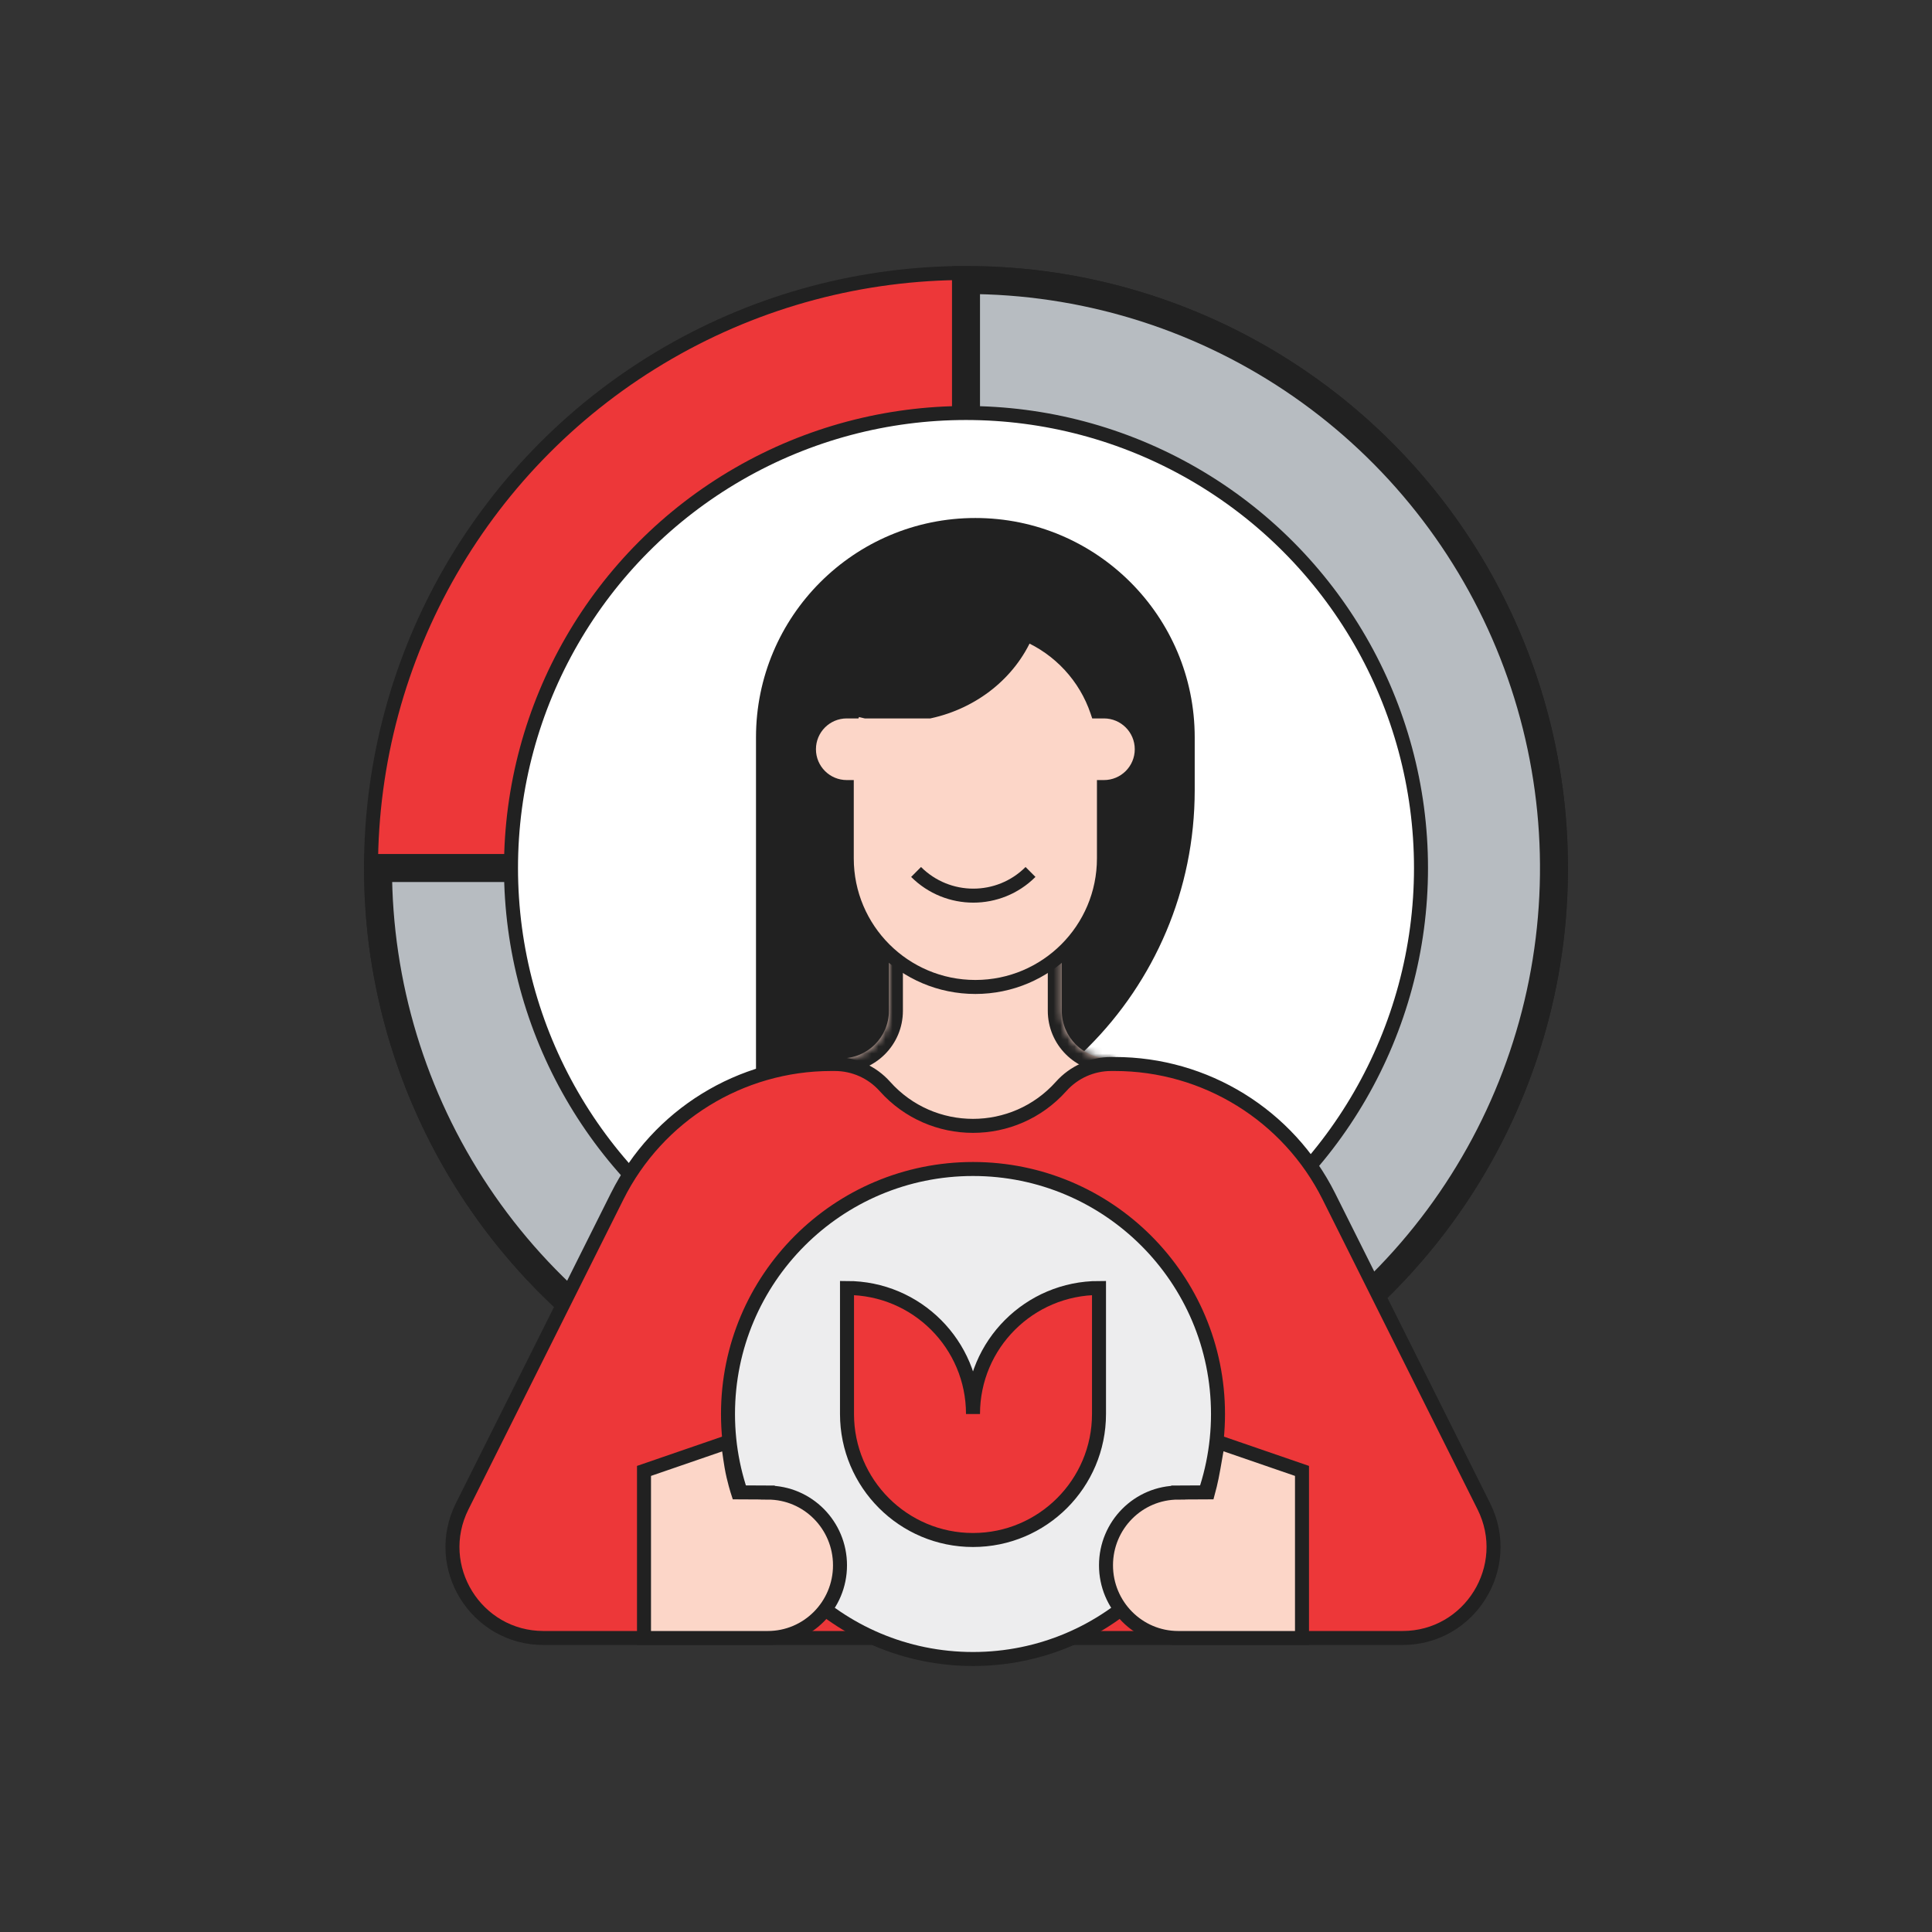
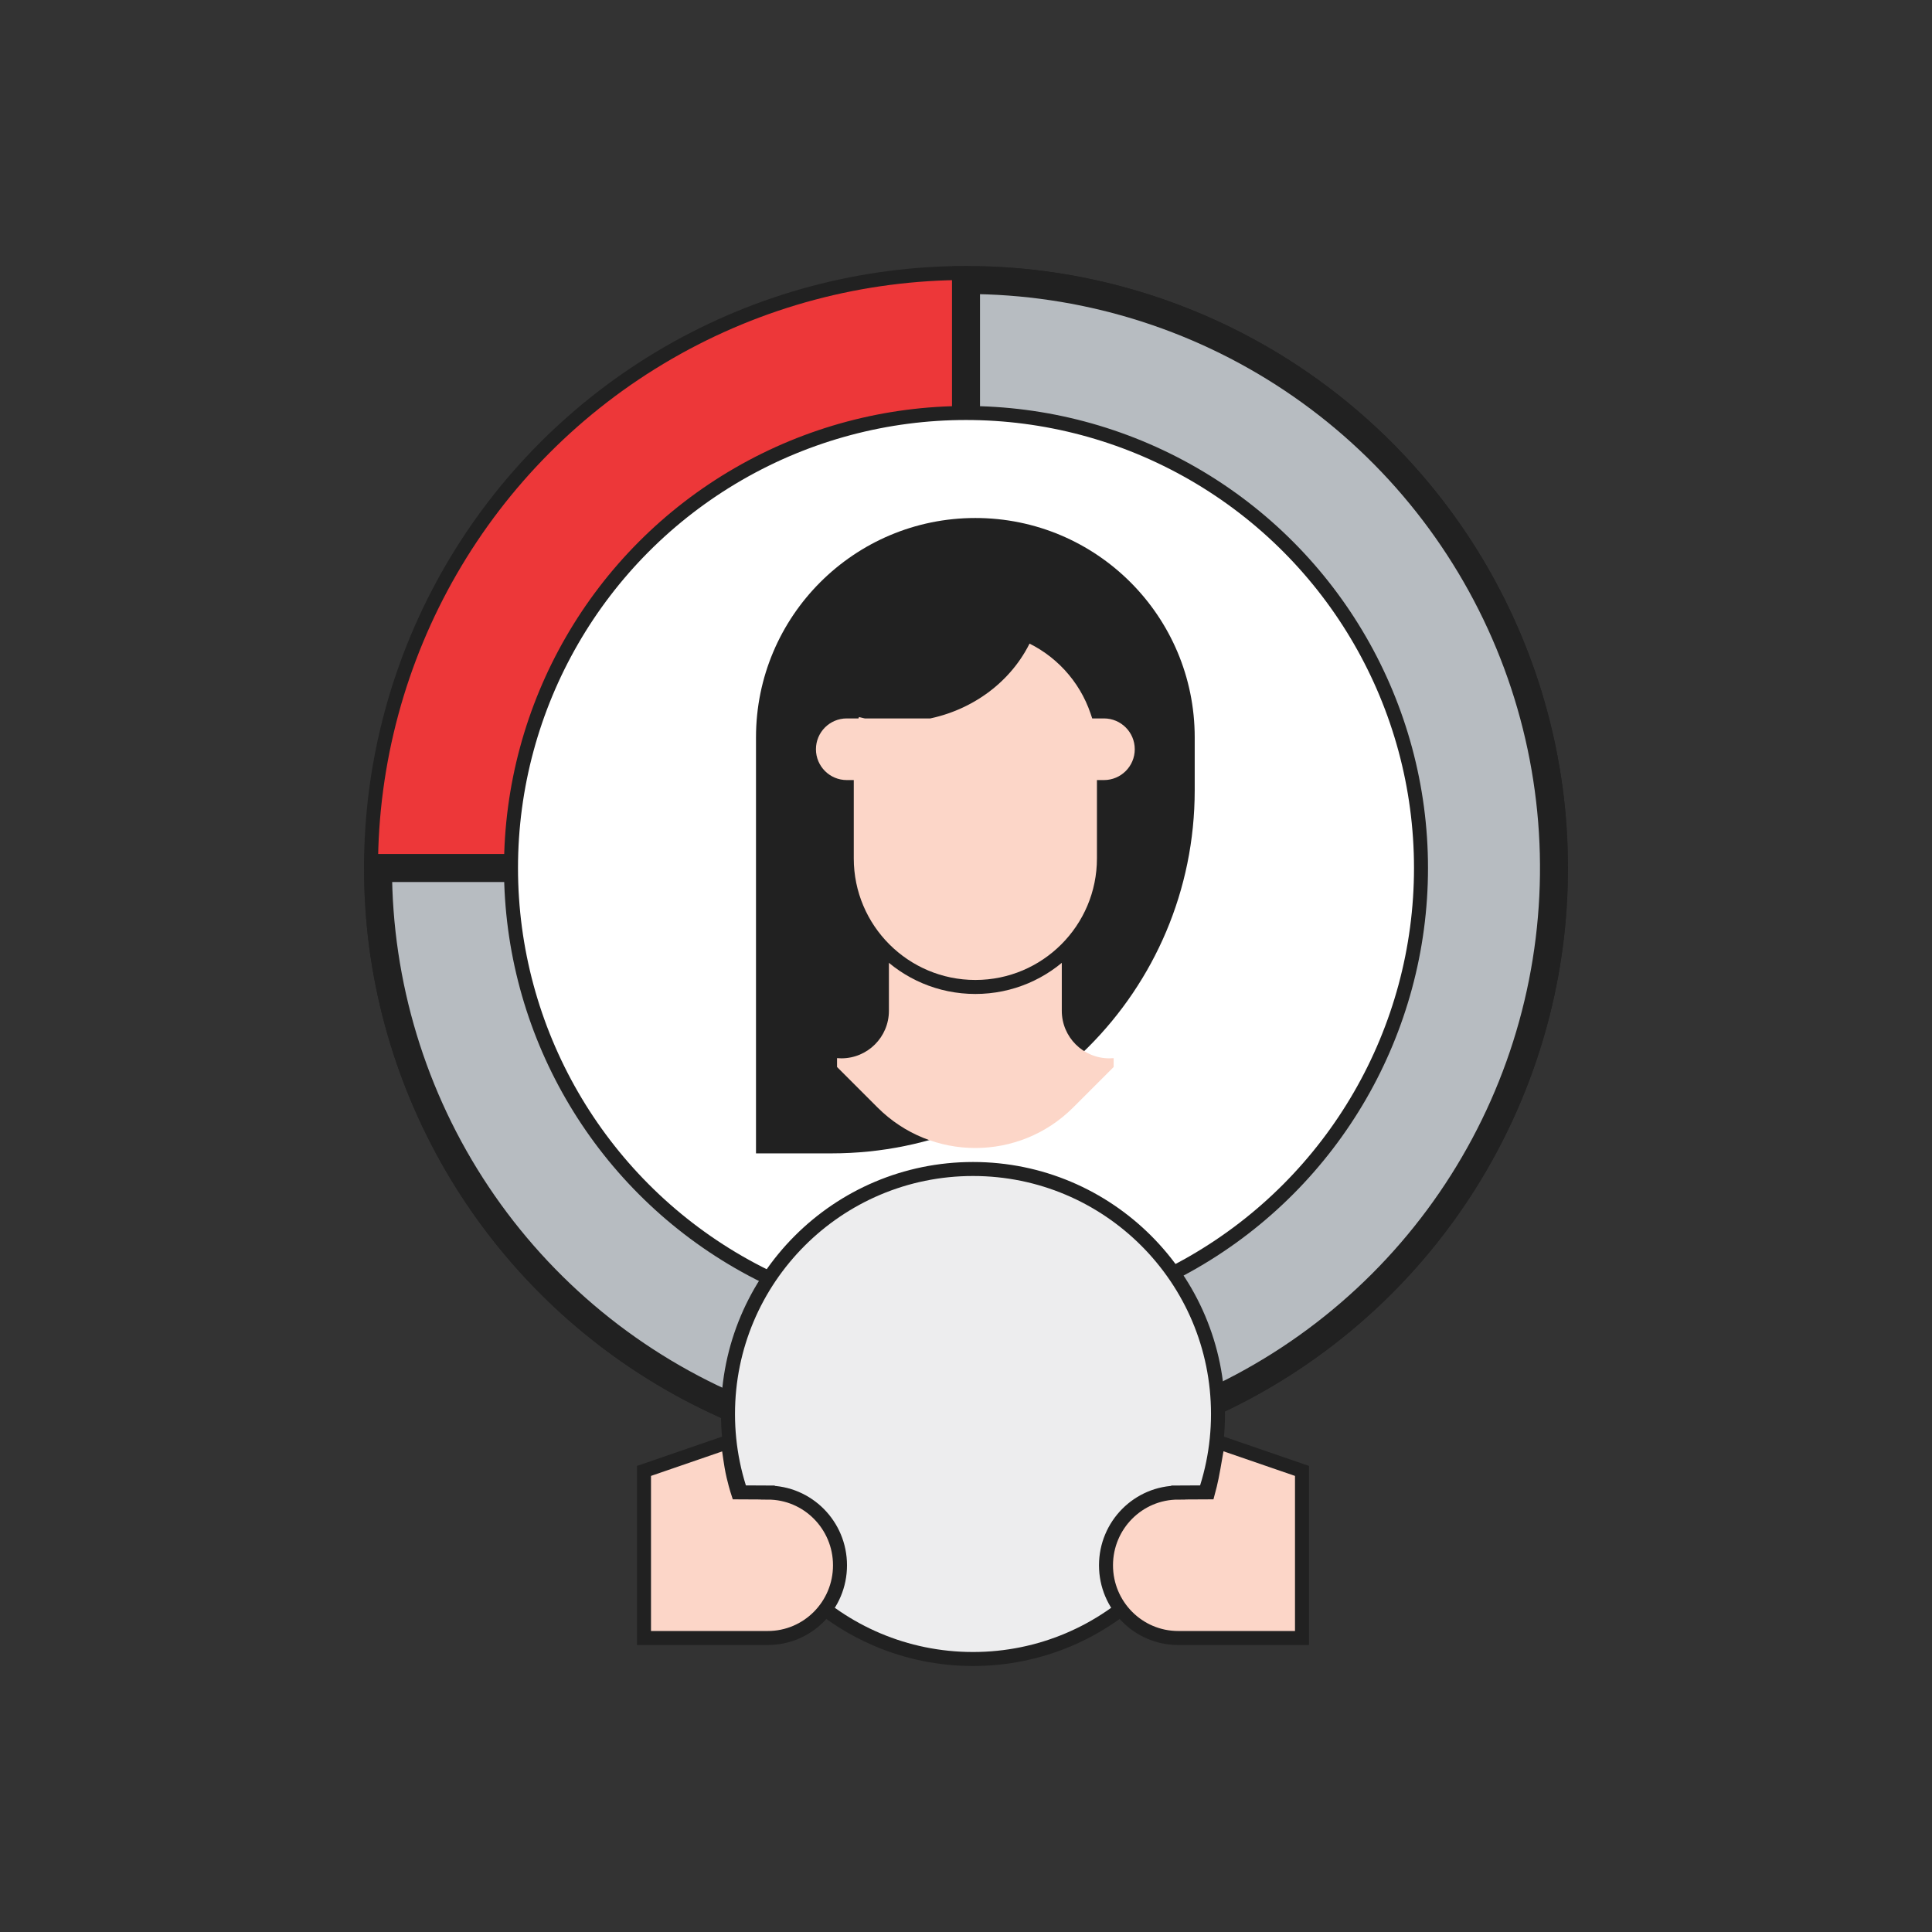
<svg xmlns="http://www.w3.org/2000/svg" width="276" height="276" viewBox="0 0 276 276" fill="none">
  <rect x="0" y="0" width="276" height="276" fill="#333333" stroke="none" />
  <circle cx="138" cy="124" r="85" fill="#ED3739" stroke="#212121" stroke-width="2" />
  <mask id="path-2-outside-1_1274_3477" maskUnits="userSpaceOnUse" x="52" y="38" width="172" height="172" fill="black">
    <rect fill="white" x="52" y="38" width="172" height="172" />
    <path d="M138 40C154.614 40 170.854 44.926 184.668 54.157C198.482 63.387 209.248 76.506 215.606 91.855C221.964 107.204 223.627 124.093 220.386 140.388C217.145 156.682 209.145 171.649 197.397 183.397C185.649 195.145 170.682 203.145 154.388 206.386C138.093 209.627 121.204 207.964 105.855 201.606C90.506 195.248 77.387 184.482 68.157 170.668C58.926 156.854 54 140.614 54 124H138V40Z" />
  </mask>
  <path d="M138 40C154.614 40 170.854 44.926 184.668 54.157C198.482 63.387 209.248 76.506 215.606 91.855C221.964 107.204 223.627 124.093 220.386 140.388C217.145 156.682 209.145 171.649 197.397 183.397C185.649 195.145 170.682 203.145 154.388 206.386C138.093 209.627 121.204 207.964 105.855 201.606C90.506 195.248 77.387 184.482 68.157 170.668C58.926 156.854 54 140.614 54 124H138V40Z" fill="#B7BCC1" />
  <path d="M138 40C154.614 40 170.854 44.926 184.668 54.157C198.482 63.387 209.248 76.506 215.606 91.855C221.964 107.204 223.627 124.093 220.386 140.388C217.145 156.682 209.145 171.649 197.397 183.397C185.649 195.145 170.682 203.145 154.388 206.386C138.093 209.627 121.204 207.964 105.855 201.606C90.506 195.248 77.387 184.482 68.157 170.668C58.926 156.854 54 140.614 54 124H138V40Z" stroke="#212121" stroke-width="4" mask="url(#path-2-outside-1_1274_3477)" />
  <circle cx="138" cy="124" r="65" fill="white" stroke="#212121" stroke-width="2" />
  <path fill-rule="evenodd" clip-rule="evenodd" d="M170.673 105.336C170.673 88.03 156.643 74 139.336 74C122.03 74 108 88.03 108 105.336V164.767H118.806C147.451 164.767 170.673 141.546 170.673 112.9V105.336Z" fill="#212121" />
  <mask id="path-5-inside-2_1274_3477" fill="white">
-     <path fill-rule="evenodd" clip-rule="evenodd" d="M119.577 151.162L119.577 152.426L125.364 158.213C133.081 165.929 145.591 165.929 153.308 158.213L159.095 152.426V151.163C158.892 151.181 158.686 151.191 158.478 151.191C154.726 151.191 151.685 148.15 151.685 144.399L151.685 122.787H126.987L126.987 144.398C126.987 148.149 123.946 151.19 120.195 151.19C119.987 151.19 119.781 151.18 119.577 151.162Z" />
-   </mask>
+     </mask>
  <path fill-rule="evenodd" clip-rule="evenodd" d="M119.577 151.162L119.577 152.426L125.364 158.213C133.081 165.929 145.591 165.929 153.308 158.213L159.095 152.426V151.163C158.892 151.181 158.686 151.191 158.478 151.191C154.726 151.191 151.685 148.15 151.685 144.399L151.685 122.787H126.987L126.987 144.398C126.987 148.149 123.946 151.19 120.195 151.19C119.987 151.19 119.781 151.18 119.577 151.162Z" fill="#FCD6C8" />
  <path d="M119.577 152.426H117.577V153.254L118.163 153.84L119.577 152.426ZM119.577 151.162L119.757 149.17L117.577 148.974L117.577 151.162H119.577ZM125.364 158.213L123.95 159.627H123.95L125.364 158.213ZM153.308 158.213L154.722 159.627V159.627L153.308 158.213ZM159.095 152.426L160.509 153.84L161.095 153.254V152.426H159.095ZM159.095 151.163H161.095V148.975L158.916 149.171L159.095 151.163ZM151.685 144.399H149.685H151.685ZM151.685 122.787L153.685 122.787V120.787H151.685V122.787ZM126.987 122.787V120.787H124.987V122.787L126.987 122.787ZM126.987 144.398H124.987H126.987ZM121.577 152.426V151.162H117.577L117.577 152.426H121.577ZM126.779 156.799L120.991 151.011L118.163 153.84L123.95 159.627L126.779 156.799ZM151.894 156.799C144.958 163.734 133.714 163.734 126.779 156.799L123.95 159.627C132.448 168.124 146.225 168.124 154.722 159.627L151.894 156.799ZM157.681 151.011L151.894 156.799L154.722 159.627L160.509 153.84L157.681 151.011ZM157.095 151.163V152.426H161.095V151.163H157.095ZM158.916 149.171C158.772 149.184 158.626 149.191 158.478 149.191V153.191C158.746 153.191 159.012 153.179 159.275 153.155L158.916 149.171ZM158.478 149.191C155.831 149.191 153.685 147.045 153.685 144.399H149.685C149.685 149.254 153.622 153.191 158.478 153.191V149.191ZM153.685 144.399L153.685 122.787L149.685 122.787L149.685 144.399H153.685ZM126.987 124.787H151.685V120.787H126.987V124.787ZM124.987 122.787L124.987 144.398H128.987V122.787L124.987 122.787ZM124.987 144.398C124.987 147.044 122.842 149.19 120.195 149.19V153.19C125.051 153.19 128.987 149.253 128.987 144.398H124.987ZM120.195 149.19C120.047 149.19 119.901 149.183 119.757 149.17L119.398 153.154C119.661 153.178 119.927 153.19 120.195 153.19V149.19Z" fill="#212121" mask="url(#path-5-inside-2_1274_3477)" />
  <path fill-rule="evenodd" clip-rule="evenodd" d="M121.923 101.632C121.97 101.494 122.018 101.357 122.067 101.221C122.586 101.377 123.114 101.515 123.65 101.632H132.795C139.101 100.253 144.237 96.085 146.591 90.617C151.357 92.667 155.081 96.677 156.75 101.632H157.706C160.69 101.632 163.109 104.051 163.109 107.035C163.109 110.019 160.69 112.438 157.706 112.438V122.626C157.706 132.771 149.482 140.995 139.337 140.995C129.191 140.995 120.967 132.771 120.967 122.626V112.438H120.967C117.983 112.438 115.564 110.019 115.564 107.035C115.564 104.051 117.983 101.632 120.967 101.632H121.923Z" fill="#FCD6C8" />
  <path d="M122.067 101.221L122.357 100.263L121.451 99.99L121.128 100.879L122.067 101.221ZM121.923 101.632V102.632H122.642L122.871 101.951L121.923 101.632ZM123.65 101.632L123.436 102.609L123.542 102.632H123.65V101.632ZM132.795 101.632V102.632H132.903L133.008 102.609L132.795 101.632ZM146.591 90.617L146.987 89.698L146.068 89.303L145.673 90.221L146.591 90.617ZM156.75 101.632L155.802 101.951L156.031 102.632H156.75V101.632ZM157.706 112.438L157.706 111.438L156.706 111.438V112.438H157.706ZM120.967 112.438H121.967V111.438H120.967V112.438ZM121.128 100.879C121.075 101.023 121.025 101.167 120.976 101.313L122.871 101.951C122.915 101.821 122.96 101.691 123.007 101.562L121.128 100.879ZM123.864 100.655C123.353 100.543 122.85 100.413 122.357 100.263L121.778 102.178C122.321 102.342 122.874 102.486 123.436 102.609L123.864 100.655ZM132.795 100.632H123.65V102.632H132.795V100.632ZM145.673 90.221C143.454 95.374 138.592 99.34 132.581 100.655L133.008 102.609C139.609 101.165 145.02 96.795 147.51 91.012L145.673 90.221ZM157.697 101.313C155.938 96.087 152.012 91.86 146.987 89.698L146.196 91.535C150.703 93.474 154.225 97.267 155.802 101.951L157.697 101.313ZM157.706 100.632H156.75V102.632H157.706V100.632ZM164.109 107.035C164.109 103.499 161.242 100.632 157.706 100.632V102.632C160.138 102.632 162.109 104.603 162.109 107.035H164.109ZM157.706 113.438C161.242 113.438 164.109 110.571 164.109 107.035H162.109C162.109 109.466 160.138 111.438 157.706 111.438L157.706 113.438ZM158.706 122.626V112.438H156.706V122.626H158.706ZM139.337 141.995C150.034 141.995 158.706 133.323 158.706 122.626H156.706C156.706 132.219 148.93 139.995 139.337 139.995V141.995ZM119.967 122.626C119.967 133.323 128.639 141.995 139.337 141.995V139.995C129.744 139.995 121.967 132.219 121.967 122.626H119.967ZM119.967 112.438V122.626H121.967V112.438H119.967ZM120.967 113.438H120.967V111.438H120.967V113.438ZM114.564 107.035C114.564 110.571 117.431 113.438 120.967 113.438V111.438C118.535 111.438 116.564 109.466 116.564 107.035H114.564ZM120.967 100.632C117.431 100.632 114.564 103.499 114.564 107.035H116.564C116.564 104.603 118.535 102.632 120.967 102.632V100.632ZM121.923 100.632H120.967V102.632H121.923V100.632Z" fill="#212121" />
  <path d="M147.215 124.567C142.706 129.076 135.39 129.076 130.869 124.567H147.215Z" fill="#FCD6C8" />
-   <path d="M147.215 124.567C142.706 129.076 135.39 129.076 130.869 124.567" stroke="#212121" stroke-width="2" stroke-miterlimit="10" />
-   <path d="M88.168 170.899C93.96 159.317 105.798 152 118.748 152H119.261C121.991 152 124.592 153.164 126.41 155.201C133.121 162.717 144.879 162.717 151.59 155.201C153.408 153.164 156.009 152 158.739 152H159.252C172.202 152 184.04 159.317 189.832 170.899L211.975 215.186C216.297 223.83 210.011 234 200.348 234H77.653C67.989 234 61.703 223.83 66.025 215.186L88.168 170.899Z" fill="#ED3739" stroke="#212121" stroke-width="2" />
  <path d="M139 237C158.33 237 174 221.33 174 202C174 182.67 158.33 167 139 167C119.67 167 104 182.67 104 202C104 221.33 119.67 237 139 237Z" fill="#EDEDEE" stroke="#212121" stroke-width="2" stroke-miterlimit="10" />
-   <path d="M139 202C139 192.063 130.947 184 121 184V202C121 211.936 129.063 220 139 220C148.937 220 157 211.936 157 202V184C147.063 184 139 192.063 139 202Z" fill="#ED3739" stroke="#212121" stroke-width="2" stroke-miterlimit="10" />
  <path d="M168.315 213.226C162.617 213.226 158 217.875 158 223.613C158 229.351 162.617 234 168.315 234H186V210.131L174 206C174 206 173.607 208.211 173.35 209.721C173.028 211.609 172.589 213.194 172.589 213.194L168.315 213.216V213.226Z" fill="#FCD6C8" stroke="#212121" stroke-width="2" stroke-miterlimit="10" />
  <path d="M109.685 213.226C115.383 213.226 120 217.875 120 223.613C120 229.351 115.383 234 109.685 234H92V210.131L104 206C104 206 104.243 207.99 104.5 209.5C104.821 211.388 105.411 213.194 105.411 213.194L109.685 213.216V213.226Z" fill="#FCD6C8" stroke="#212121" stroke-width="2" stroke-miterlimit="10" />
</svg>